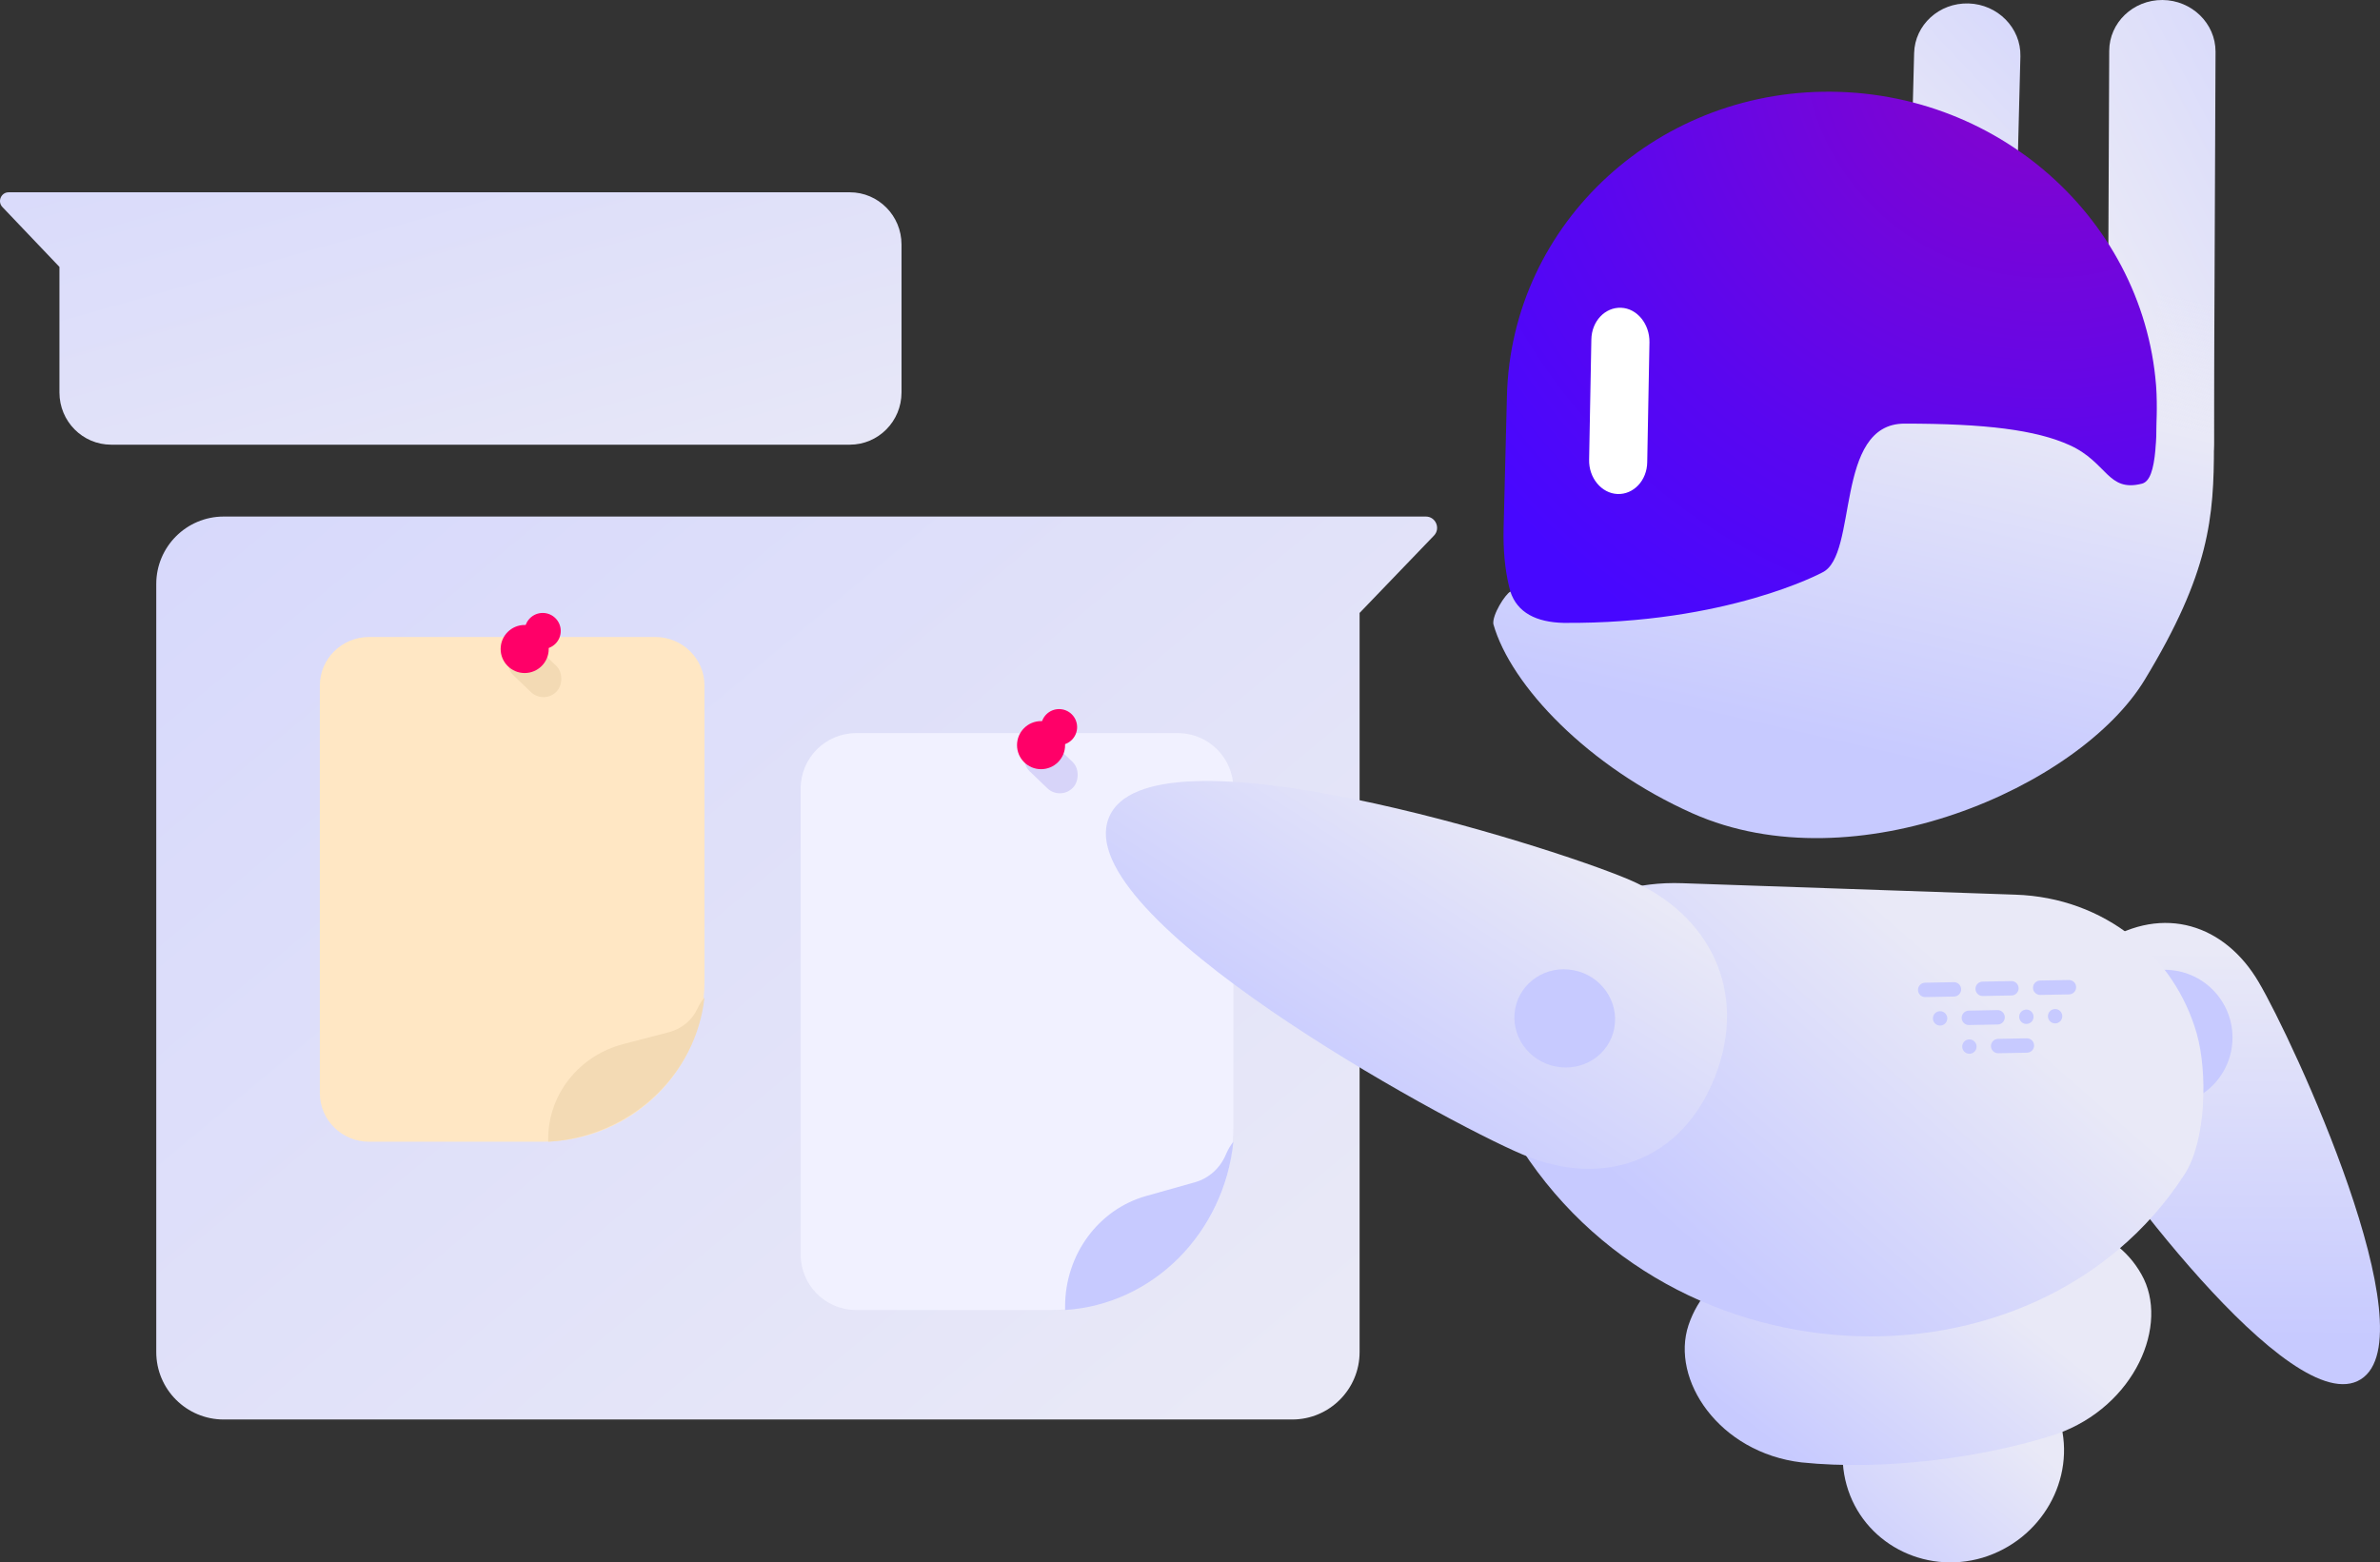
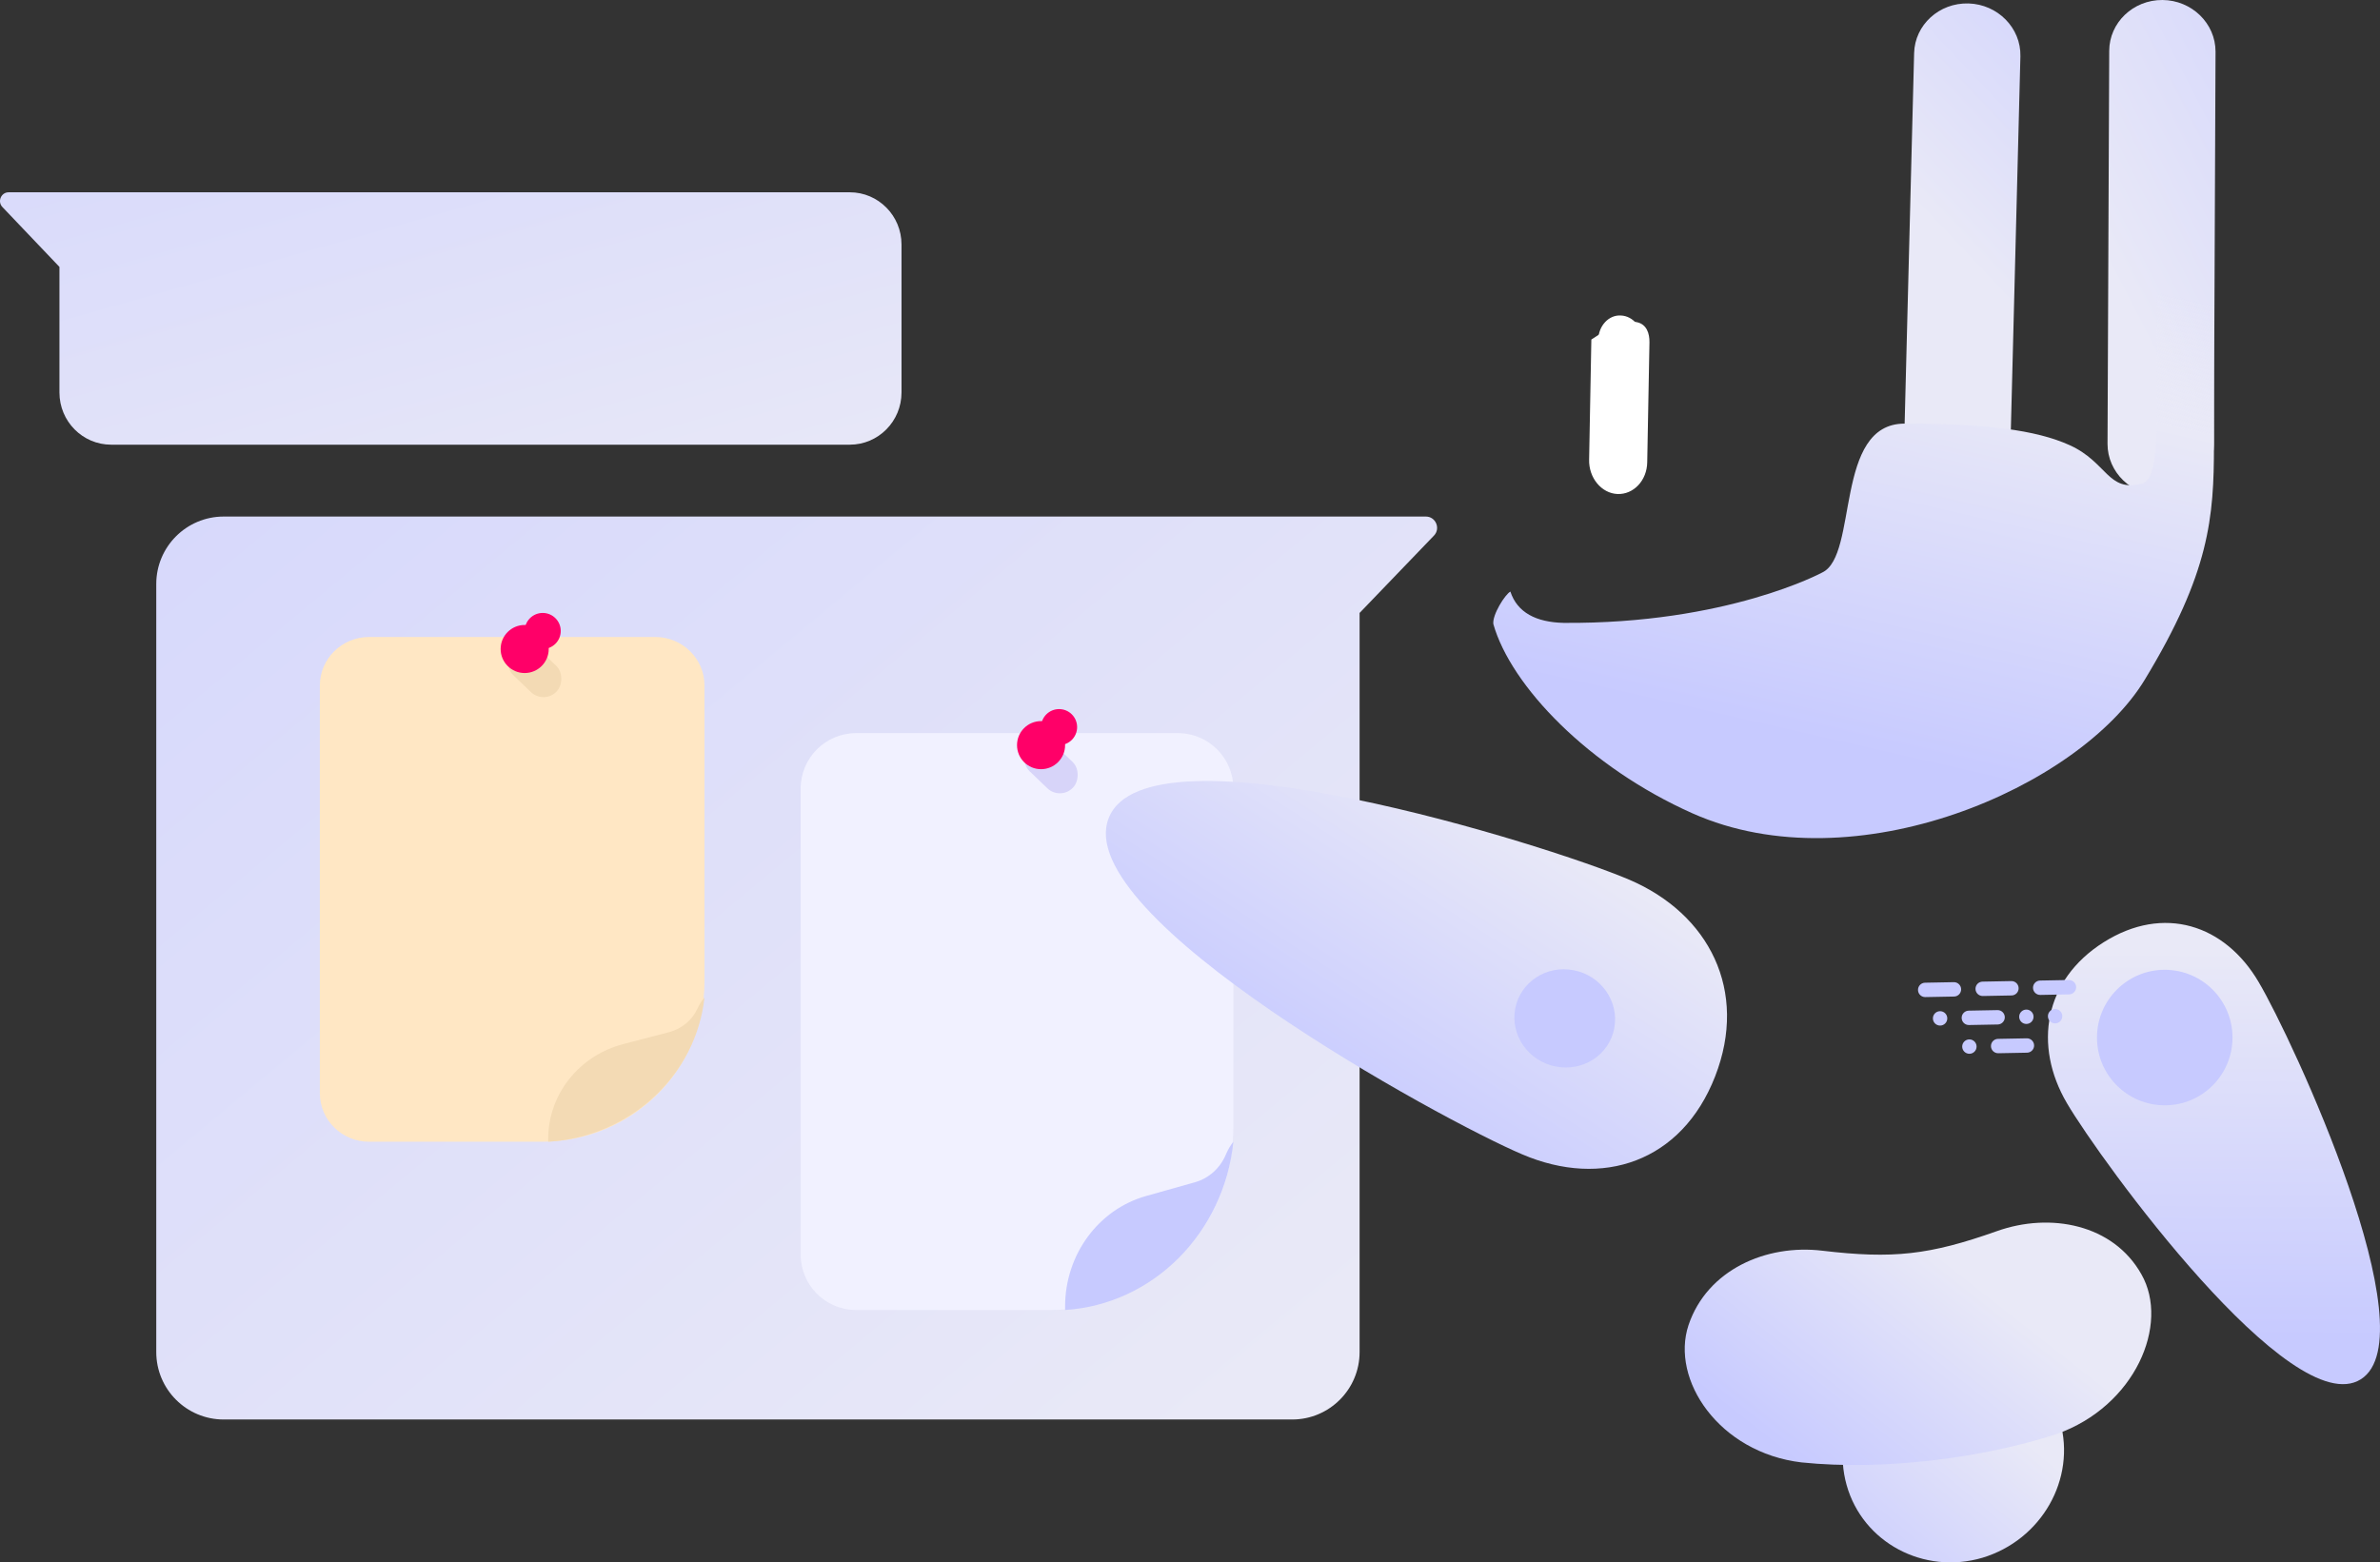
<svg xmlns="http://www.w3.org/2000/svg" width="198" height="130" viewBox="0 0 198 130" fill="none">
  <rect x="0" y="0" width="198" height="130" fill="#333333" stroke="none" />
  <path d="M107.588 42.98H118.622C119.438 42.98 119.867 43.969 119.298 44.563L113.109 51L113.109 112.5C113.109 115.6 110.595 118.11 107.501 118.11L18.609 118.11C15.515 118.11 13 115.598 13 112.5L13 48.591C13 45.493 15.514 42.98 18.609 42.98L107.501 42.98C107.534 42.98 107.555 42.98 107.588 42.98Z" fill="url(#paint0_linear)" />
  <path d="M9.179 16H0.718C0.092 16 -0.237 16.765 0.199 17.225L4.945 22.208V32.657C4.945 35.057 6.873 37 9.246 37H70.699C73.072 37 75 35.055 75 32.657V20.343C75 17.945 73.072 16 70.699 16L9.246 16C9.221 16 9.205 16 9.179 16Z" fill="url(#paint1_linear)" />
  <path d="M66.609 65.615C66.609 63.066 68.676 61 71.225 61H97.994C100.543 61 102.609 63.066 102.609 65.615V93.769C102.609 102.181 95.79 109 87.379 109H71.225C68.676 109 66.609 106.934 66.609 104.385V65.615Z" fill="#F1F1FF" />
  <rect x="86.67" y="60.937" width="5.056" height="3.034" rx="1.5" transform="rotate(43.848 86.67 60.937)" fill="#D7D4F9" />
  <path d="M26.609 57.038C26.609 54.808 28.446 53 30.712 53H54.507C56.773 53 58.609 54.808 58.609 57.038V81.673C58.609 89.033 52.548 95 45.071 95H30.712C28.446 95 26.609 93.192 26.609 90.962V57.038Z" fill="#FFE7C4" />
  <path fill-rule="evenodd" clip-rule="evenodd" d="M102.609 95C101.842 102.567 95.936 108.53 88.609 109V108.705C88.609 104.402 91.371 100.634 95.345 99.515L99.419 98.368C100.568 98.044 101.514 97.192 101.99 96.051C102.157 95.651 102.367 95.301 102.609 95Z" fill="#C7CAFF" />
  <path fill-rule="evenodd" clip-rule="evenodd" d="M58.609 83C57.897 89.486 52.413 94.597 45.609 95V94.747C45.609 91.058 48.174 87.829 51.864 86.87L55.647 85.886C56.714 85.609 57.592 84.879 58.034 83.901C58.189 83.558 58.384 83.258 58.609 83Z" fill="#F3DAB4" />
  <path d="M196.402 114.765C190.648 118.399 174.763 96.581 171.953 91.788C169.144 86.996 170.037 81.535 175.019 78.395C180.001 75.255 185.099 76.925 187.908 81.718C190.745 86.513 202.153 111.16 196.402 114.765Z" fill="url(#paint2_linear)" />
  <path d="M180.092 91.969C183.205 91.969 185.729 89.445 185.729 86.331C185.729 83.217 183.205 80.693 180.092 80.693C176.979 80.693 174.455 83.217 174.455 86.331C174.455 89.445 176.979 91.969 180.092 91.969Z" fill="#C7CAFF" />
  <path d="M153.628 123.571C152.274 118.76 155.17 113.701 160.081 112.218C164.993 110.735 170.027 113.448 171.381 118.259C172.736 123.071 169.839 128.13 164.929 129.613C160.041 131.053 154.974 128.351 153.628 123.571Z" fill="url(#paint3_linear)" />
  <path d="M149.876 121.681C156.717 122.392 165.084 121.294 171.094 119.321C177.628 117.015 180.526 110.188 178.149 106.026C175.806 101.86 170.574 100.855 166.13 102.437C160.506 104.431 157.469 104.759 151.606 104.066C146.943 103.503 142.032 105.649 140.477 110.246C138.953 114.805 143.024 120.869 149.876 121.681Z" fill="url(#paint4_linear)" />
-   <path d="M125.381 93.602C123.757 90.681 123.297 87.165 124.352 83.993C126.466 77.684 132.479 73.213 139.962 73.488L167.654 74.441C175.133 74.682 180.934 79.574 182.757 86.012C183.668 89.231 183.543 94.926 181.74 97.715C169.361 116.859 137.716 115.726 125.381 93.602Z" fill="url(#paint5_linear)" />
  <path d="M92.235 68.074C95.441 59.829 128.903 70.357 135.542 73.195C142.182 76.033 145.467 82.431 142.686 89.564C139.905 96.696 133.285 98.89 126.646 96.051C119.976 93.232 89.009 76.287 92.235 68.074Z" fill="url(#paint6_linear)" />
  <path d="M126.055 83.92C125.634 86.13 127.148 88.3 129.423 88.738C131.697 89.193 133.893 87.76 134.296 85.549C134.717 83.34 133.203 81.169 130.928 80.731C128.671 80.277 126.475 81.71 126.055 83.92Z" fill="#C7CAFF" />
  <path d="M161.403 85.333C161.733 85.333 162.001 85.065 162.001 84.735C162.001 84.404 161.733 84.137 161.403 84.137C161.072 84.137 160.805 84.404 160.805 84.735C160.805 85.065 161.072 85.333 161.403 85.333Z" fill="#C7CAFF" />
  <path d="M163.807 85.288L166.199 85.243C166.529 85.237 166.792 84.964 166.786 84.633C166.78 84.303 166.507 84.04 166.177 84.047L163.784 84.092H163.784C163.454 84.098 163.191 84.371 163.197 84.701C163.203 85.032 163.476 85.294 163.807 85.288Z" fill="#C7CAFF" />
  <path d="M168.58 85.198C168.911 85.198 169.178 84.931 169.178 84.6C169.178 84.27 168.911 84.002 168.58 84.002C168.25 84.002 167.982 84.27 167.982 84.6C167.982 84.931 168.25 85.198 168.58 85.198Z" fill="#C7CAFF" />
  <path d="M170.971 85.153C171.301 85.153 171.569 84.885 171.569 84.555C171.569 84.225 171.301 83.957 170.971 83.957C170.641 83.957 170.373 84.225 170.373 84.555C170.373 84.885 170.641 85.153 170.971 85.153Z" fill="#C7CAFF" />
  <path d="M163.84 87.68C164.171 87.68 164.438 87.413 164.438 87.082C164.438 86.752 164.171 86.484 163.84 86.484C163.51 86.484 163.242 86.752 163.242 87.082C163.242 87.413 163.51 87.68 163.84 87.68Z" fill="#C7CAFF" />
  <path d="M168.614 86.394L166.222 86.439C165.892 86.445 165.629 86.718 165.635 87.049C165.641 87.379 165.914 87.642 166.244 87.635L168.636 87.59C168.967 87.584 169.23 87.311 169.224 86.981C169.217 86.651 168.944 86.388 168.614 86.394Z" fill="#C7CAFF" />
  <path d="M162.543 81.722L160.151 81.767C159.821 81.773 159.558 82.046 159.565 82.376C159.571 82.707 159.844 82.969 160.174 82.963L162.566 82.918C162.897 82.912 163.159 82.639 163.153 82.309C163.146 81.979 162.874 81.716 162.543 81.722Z" fill="#C7CAFF" />
  <path d="M164.957 82.873L167.349 82.828C167.68 82.822 167.942 82.549 167.936 82.219C167.93 81.888 167.657 81.625 167.327 81.632L164.934 81.677C164.604 81.683 164.342 81.955 164.348 82.286C164.354 82.617 164.627 82.88 164.957 82.873Z" fill="#C7CAFF" />
  <path d="M172.112 81.542L169.72 81.587C169.39 81.593 169.127 81.866 169.133 82.197C169.139 82.527 169.412 82.79 169.742 82.784L172.134 82.739C172.464 82.733 172.727 82.46 172.721 82.129C172.715 81.799 172.442 81.536 172.112 81.542Z" fill="#C7CAFF" />
  <path d="M179.742 41.23C177.317 41.21 175.329 39.294 175.332 36.93L175.473 4.231C175.48 1.892 177.456 -0.016 179.908 9.76323e-05C182.333 0.02 184.321 1.936 184.318 4.301L184.177 37C184.17 39.339 182.194 41.246 179.742 41.23Z" fill="url(#paint7_linear)" />
  <path d="M162.716 41.656C160.292 41.583 158.346 39.623 158.402 37.259L159.242 4.418C159.3 2.08 161.318 0.217 163.77 0.287C166.193 0.36 168.139 2.319 168.084 4.683L167.244 37.524C167.188 39.889 165.171 41.752 162.716 41.656Z" fill="url(#paint8_linear)" />
-   <path d="M153.041 7.646C138.102 7.149 125.717 18.505 125.366 32.97L125.091 43.932C124.744 58.423 136.862 58.475 151.801 58.973C166.739 59.47 178.819 60.209 179.167 45.718L179.441 34.756C179.819 20.288 167.979 8.144 153.041 7.646Z" fill="url(#paint9_radial)" />
  <path d="M134.574 40.459C133.559 40.415 132.728 39.428 132.771 38.268L132.963 28.272C132.984 27.114 133.835 26.183 134.854 26.253C135.869 26.296 136.7 27.283 136.656 28.444L136.464 38.44C136.444 39.598 135.589 40.502 134.574 40.459Z" fill="white" />
-   <path d="M132.204 38.232L132.39 28.252C132.412 26.73 133.528 25.555 134.862 25.607C136.196 25.66 137.245 26.956 137.224 28.479L137.038 38.459C137.017 39.981 135.901 41.156 134.567 41.104C133.233 41.051 132.16 39.757 132.204 38.232ZM133.518 28.307L133.332 38.287C133.313 39.075 133.877 39.757 134.568 39.794C135.259 39.83 135.847 39.199 135.865 38.41L136.051 28.43C136.07 27.642 135.506 26.96 134.815 26.924C134.124 26.888 133.537 27.518 133.518 28.307Z" fill="white" />
+   <path d="M132.204 38.232L132.39 28.252C136.196 25.66 137.245 26.956 137.224 28.479L137.038 38.459C137.017 39.981 135.901 41.156 134.567 41.104C133.233 41.051 132.16 39.757 132.204 38.232ZM133.518 28.307L133.332 38.287C133.313 39.075 133.877 39.757 134.568 39.794C135.259 39.83 135.847 39.199 135.865 38.41L136.051 28.43C136.07 27.642 135.506 26.96 134.815 26.924C134.124 26.888 133.537 27.518 133.518 28.307Z" fill="white" />
  <path d="M178.197 40.243C175.331 40.978 175.331 38.469 172.184 37.041C169.369 35.764 165.146 35.247 158.445 35.247C152.566 35.247 154.619 46.216 151.597 47.635C151.597 47.635 143.676 51.93 130.078 51.827C127.819 51.775 126.228 50.98 125.654 49.223C125.22 49.446 124.13 51.166 124.238 51.93C125.697 57.07 132.178 63.838 140.817 67.68C154.315 73.682 173 65.5 178.419 56.572C183.838 47.645 184.186 43.041 184.186 37.041C184.186 28.041 184.186 11.977 184.186 11.977L179.449 16.392C179.449 16.392 179.449 21.018 179.449 30.655C179.45 36.264 179.509 39.906 178.197 40.243Z" fill="url(#paint10_linear)" />
  <circle cx="86.609" cy="62" r="2" fill="#FF0068" />
  <circle cx="88.109" cy="60.5" r="1.5" fill="#FF0068" />
  <rect x="43.711" y="52.937" width="5.056" height="3.034" rx="1.5" transform="rotate(43.848 43.711 52.937)" fill="#F3DAB4" />
  <circle cx="43.65" cy="54" r="2" fill="#FF0068" />
  <circle cx="45.15" cy="52.5" r="1.5" fill="#FF0068" />
  <defs>
    <linearGradient id="paint0_linear" x1="91.5" y1="128" x2="-47" y2="-38.5" gradientUnits="userSpaceOnUse">
      <stop offset="0.005" stop-color="#E9E9F7" />
      <stop offset="0.999" stop-color="#C7CAFF" />
    </linearGradient>
    <linearGradient id="paint1_linear" x1="44" y1="51" x2="16.856" y2="-44.743" gradientUnits="userSpaceOnUse">
      <stop offset="0.005" stop-color="#E9E9F7" />
      <stop offset="0.999" stop-color="#C7CAFF" />
    </linearGradient>
    <linearGradient id="paint2_linear" x1="184.198" y1="78.891" x2="184.031" y2="111.345" gradientUnits="userSpaceOnUse">
      <stop offset="0.005" stop-color="#E9E9F7" />
      <stop offset="0.999" stop-color="#C7CAFF" />
    </linearGradient>
    <linearGradient id="paint3_linear" x1="163" y1="115" x2="150.463" y2="129.969" gradientUnits="userSpaceOnUse">
      <stop offset="0.005" stop-color="#E9E9F7" />
      <stop offset="0.999" stop-color="#C7CAFF" />
    </linearGradient>
    <linearGradient id="paint4_linear" x1="159.58" y1="102.83" x2="146.506" y2="119.505" gradientUnits="userSpaceOnUse">
      <stop offset="0.005" stop-color="#E9E9F7" />
      <stop offset="0.999" stop-color="#C7CAFF" />
    </linearGradient>
    <linearGradient id="paint5_linear" x1="154" y1="73" x2="132.989" y2="96.99" gradientUnits="userSpaceOnUse">
      <stop offset="0.005" stop-color="#E9E9F7" />
      <stop offset="0.999" stop-color="#C7CAFF" />
    </linearGradient>
    <linearGradient id="paint6_linear" x1="132.5" y1="71.5" x2="116.797" y2="96.236" gradientUnits="userSpaceOnUse">
      <stop offset="0.005" stop-color="#E9E9F7" />
      <stop offset="0.999" stop-color="#C7CAFF" />
    </linearGradient>
    <linearGradient id="paint7_linear" x1="181.5" y1="35" x2="216.301" y2="17.085" gradientUnits="userSpaceOnUse">
      <stop offset="0.005" stop-color="#E9E9F7" />
      <stop offset="0.999" stop-color="#C7CAFF" />
    </linearGradient>
    <linearGradient id="paint8_linear" x1="166" y1="24.5" x2="189.852" y2="1.871" gradientUnits="userSpaceOnUse">
      <stop offset="0.005" stop-color="#E9E9F7" />
      <stop offset="0.999" stop-color="#C7CAFF" />
    </linearGradient>
    <radialGradient id="paint9_radial" cx="0" cy="0" r="1" gradientUnits="userSpaceOnUse" gradientTransform="translate(170.195 3.559) rotate(-178.104) scale(60.05 58.234)">
      <stop stop-color="#8905C9" />
      <stop offset="0.004" stop-color="#8905C9" />
      <stop offset="0.668" stop-color="#5906F0" />
      <stop offset="1" stop-color="#4707FF" />
    </radialGradient>
    <linearGradient id="paint10_linear" x1="177" y1="23.5" x2="167.401" y2="65.478" gradientUnits="userSpaceOnUse">
      <stop offset="0.005" stop-color="#E9E9F7" stop-opacity="0" />
      <stop offset="0.255" stop-color="#E9E9F7" />
      <stop offset="0.999" stop-color="#C7CAFF" />
    </linearGradient>
  </defs>
</svg>